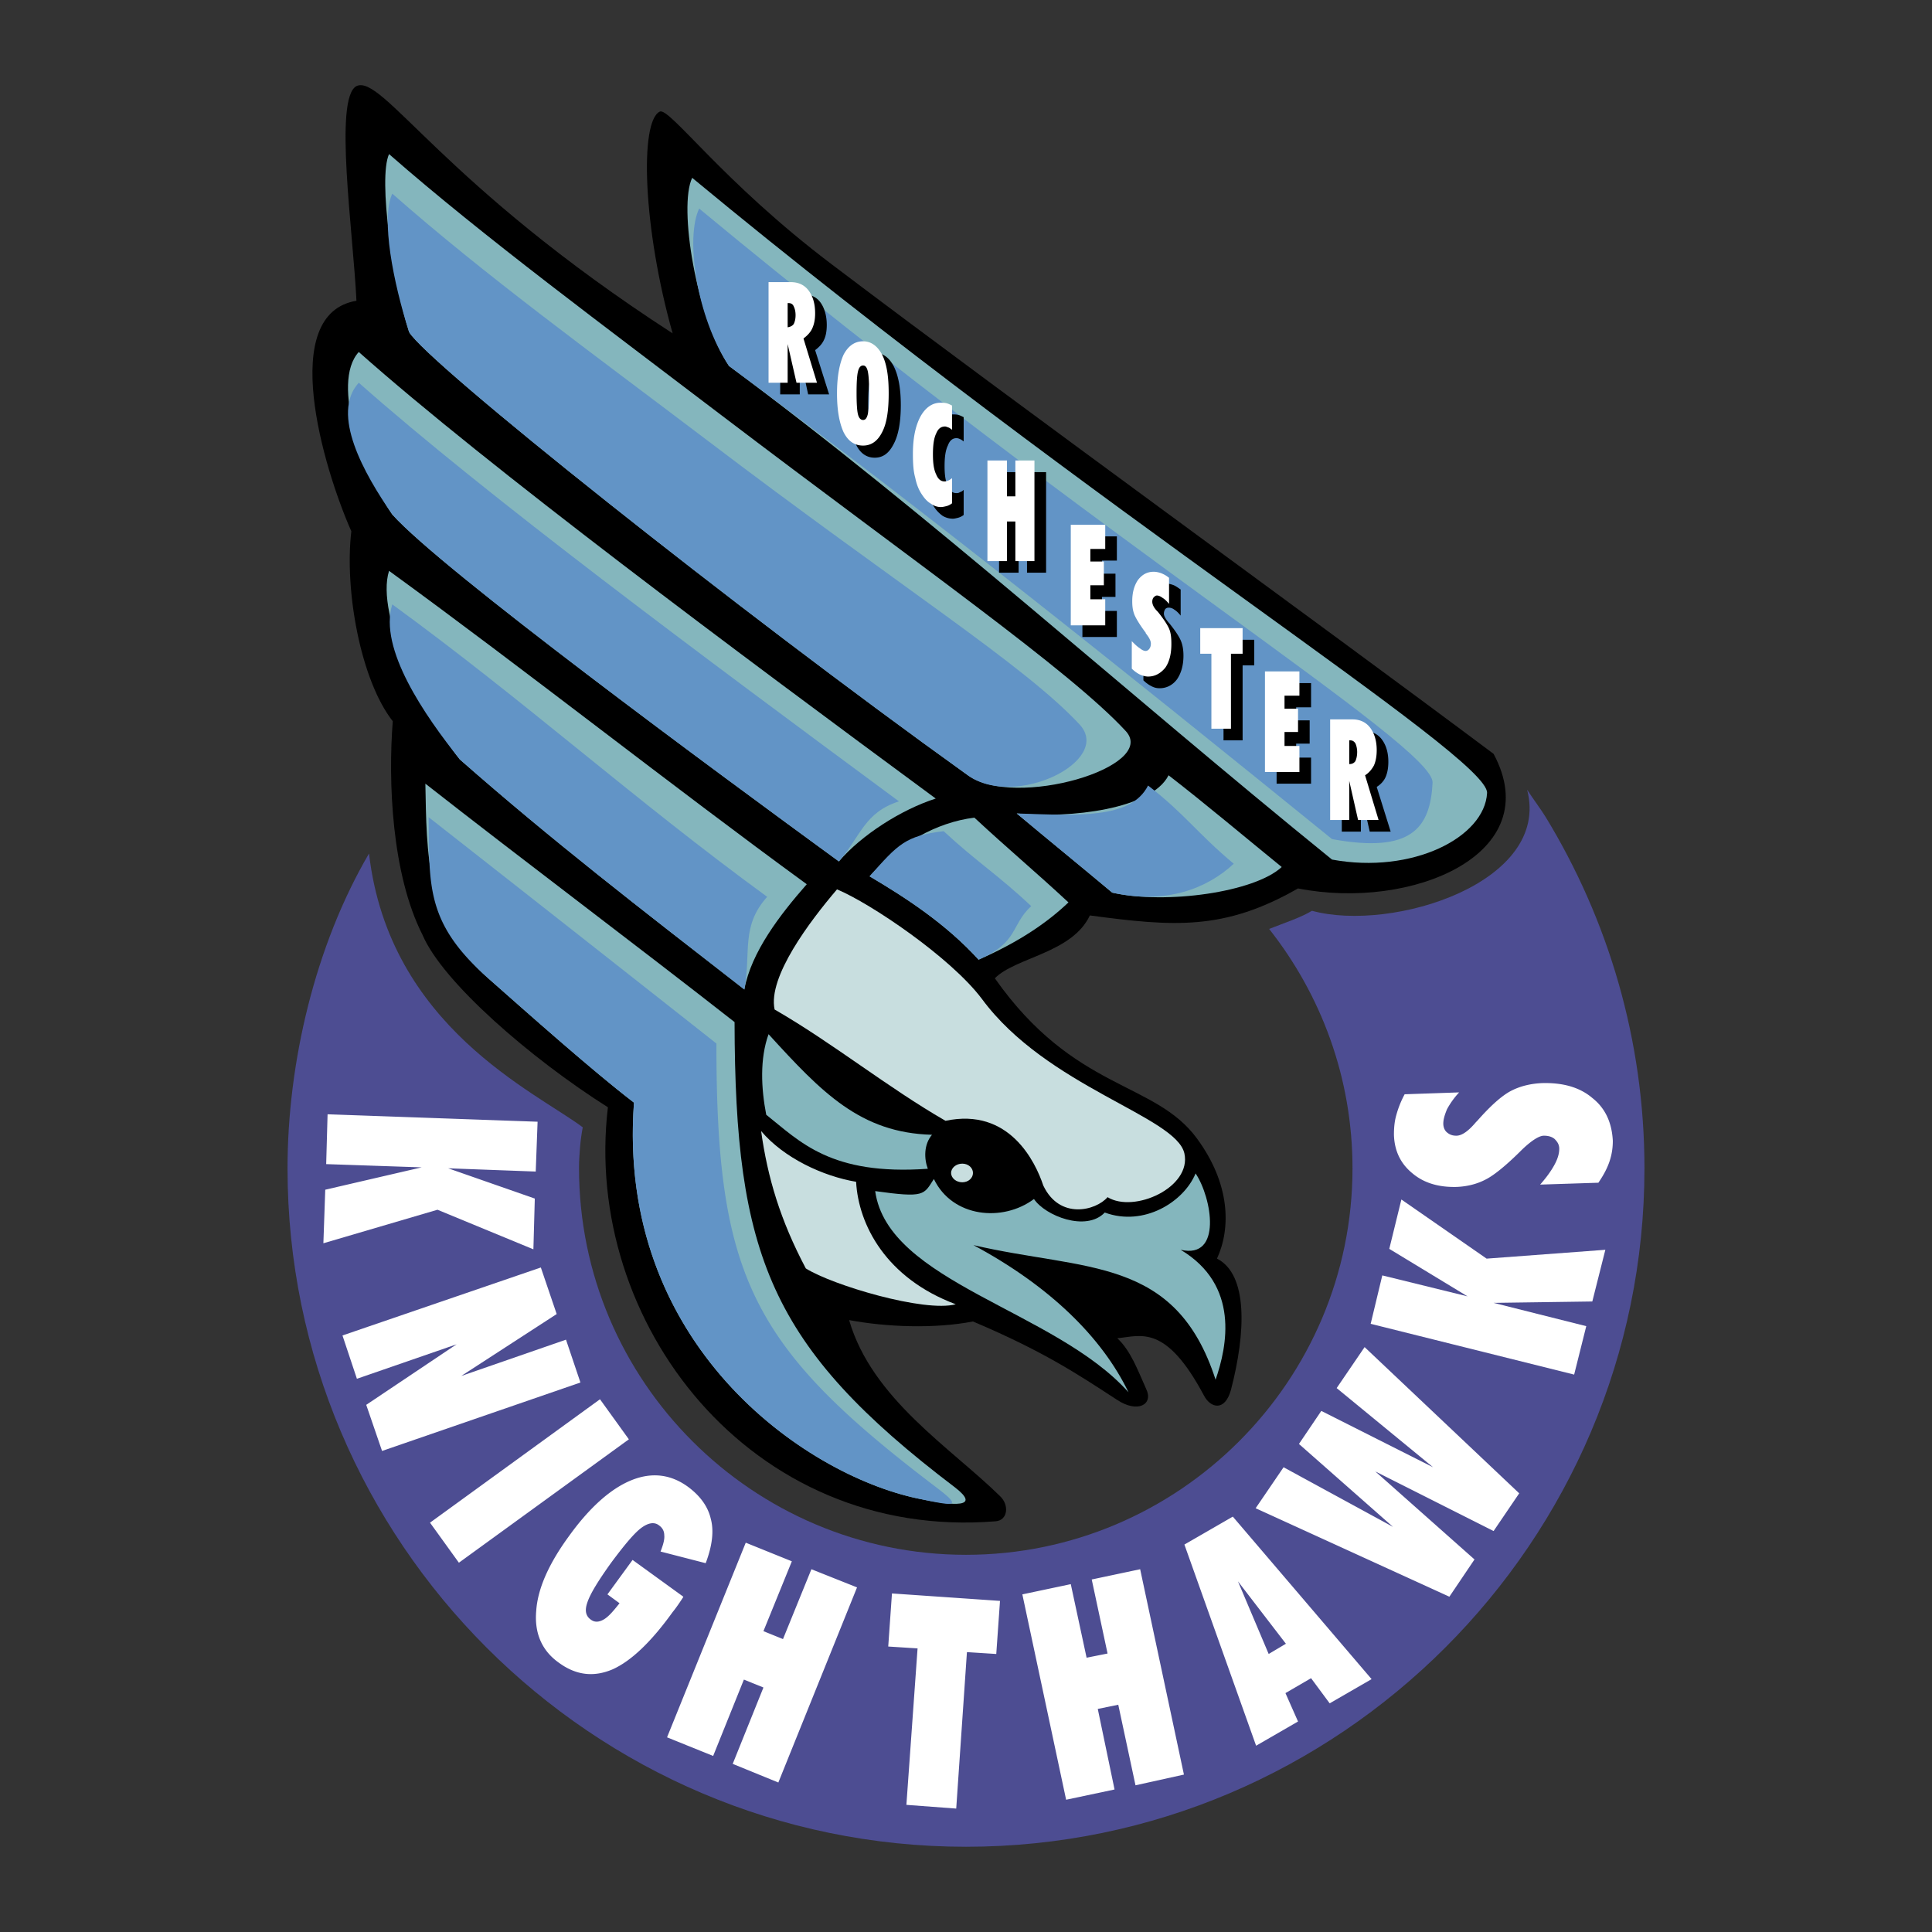
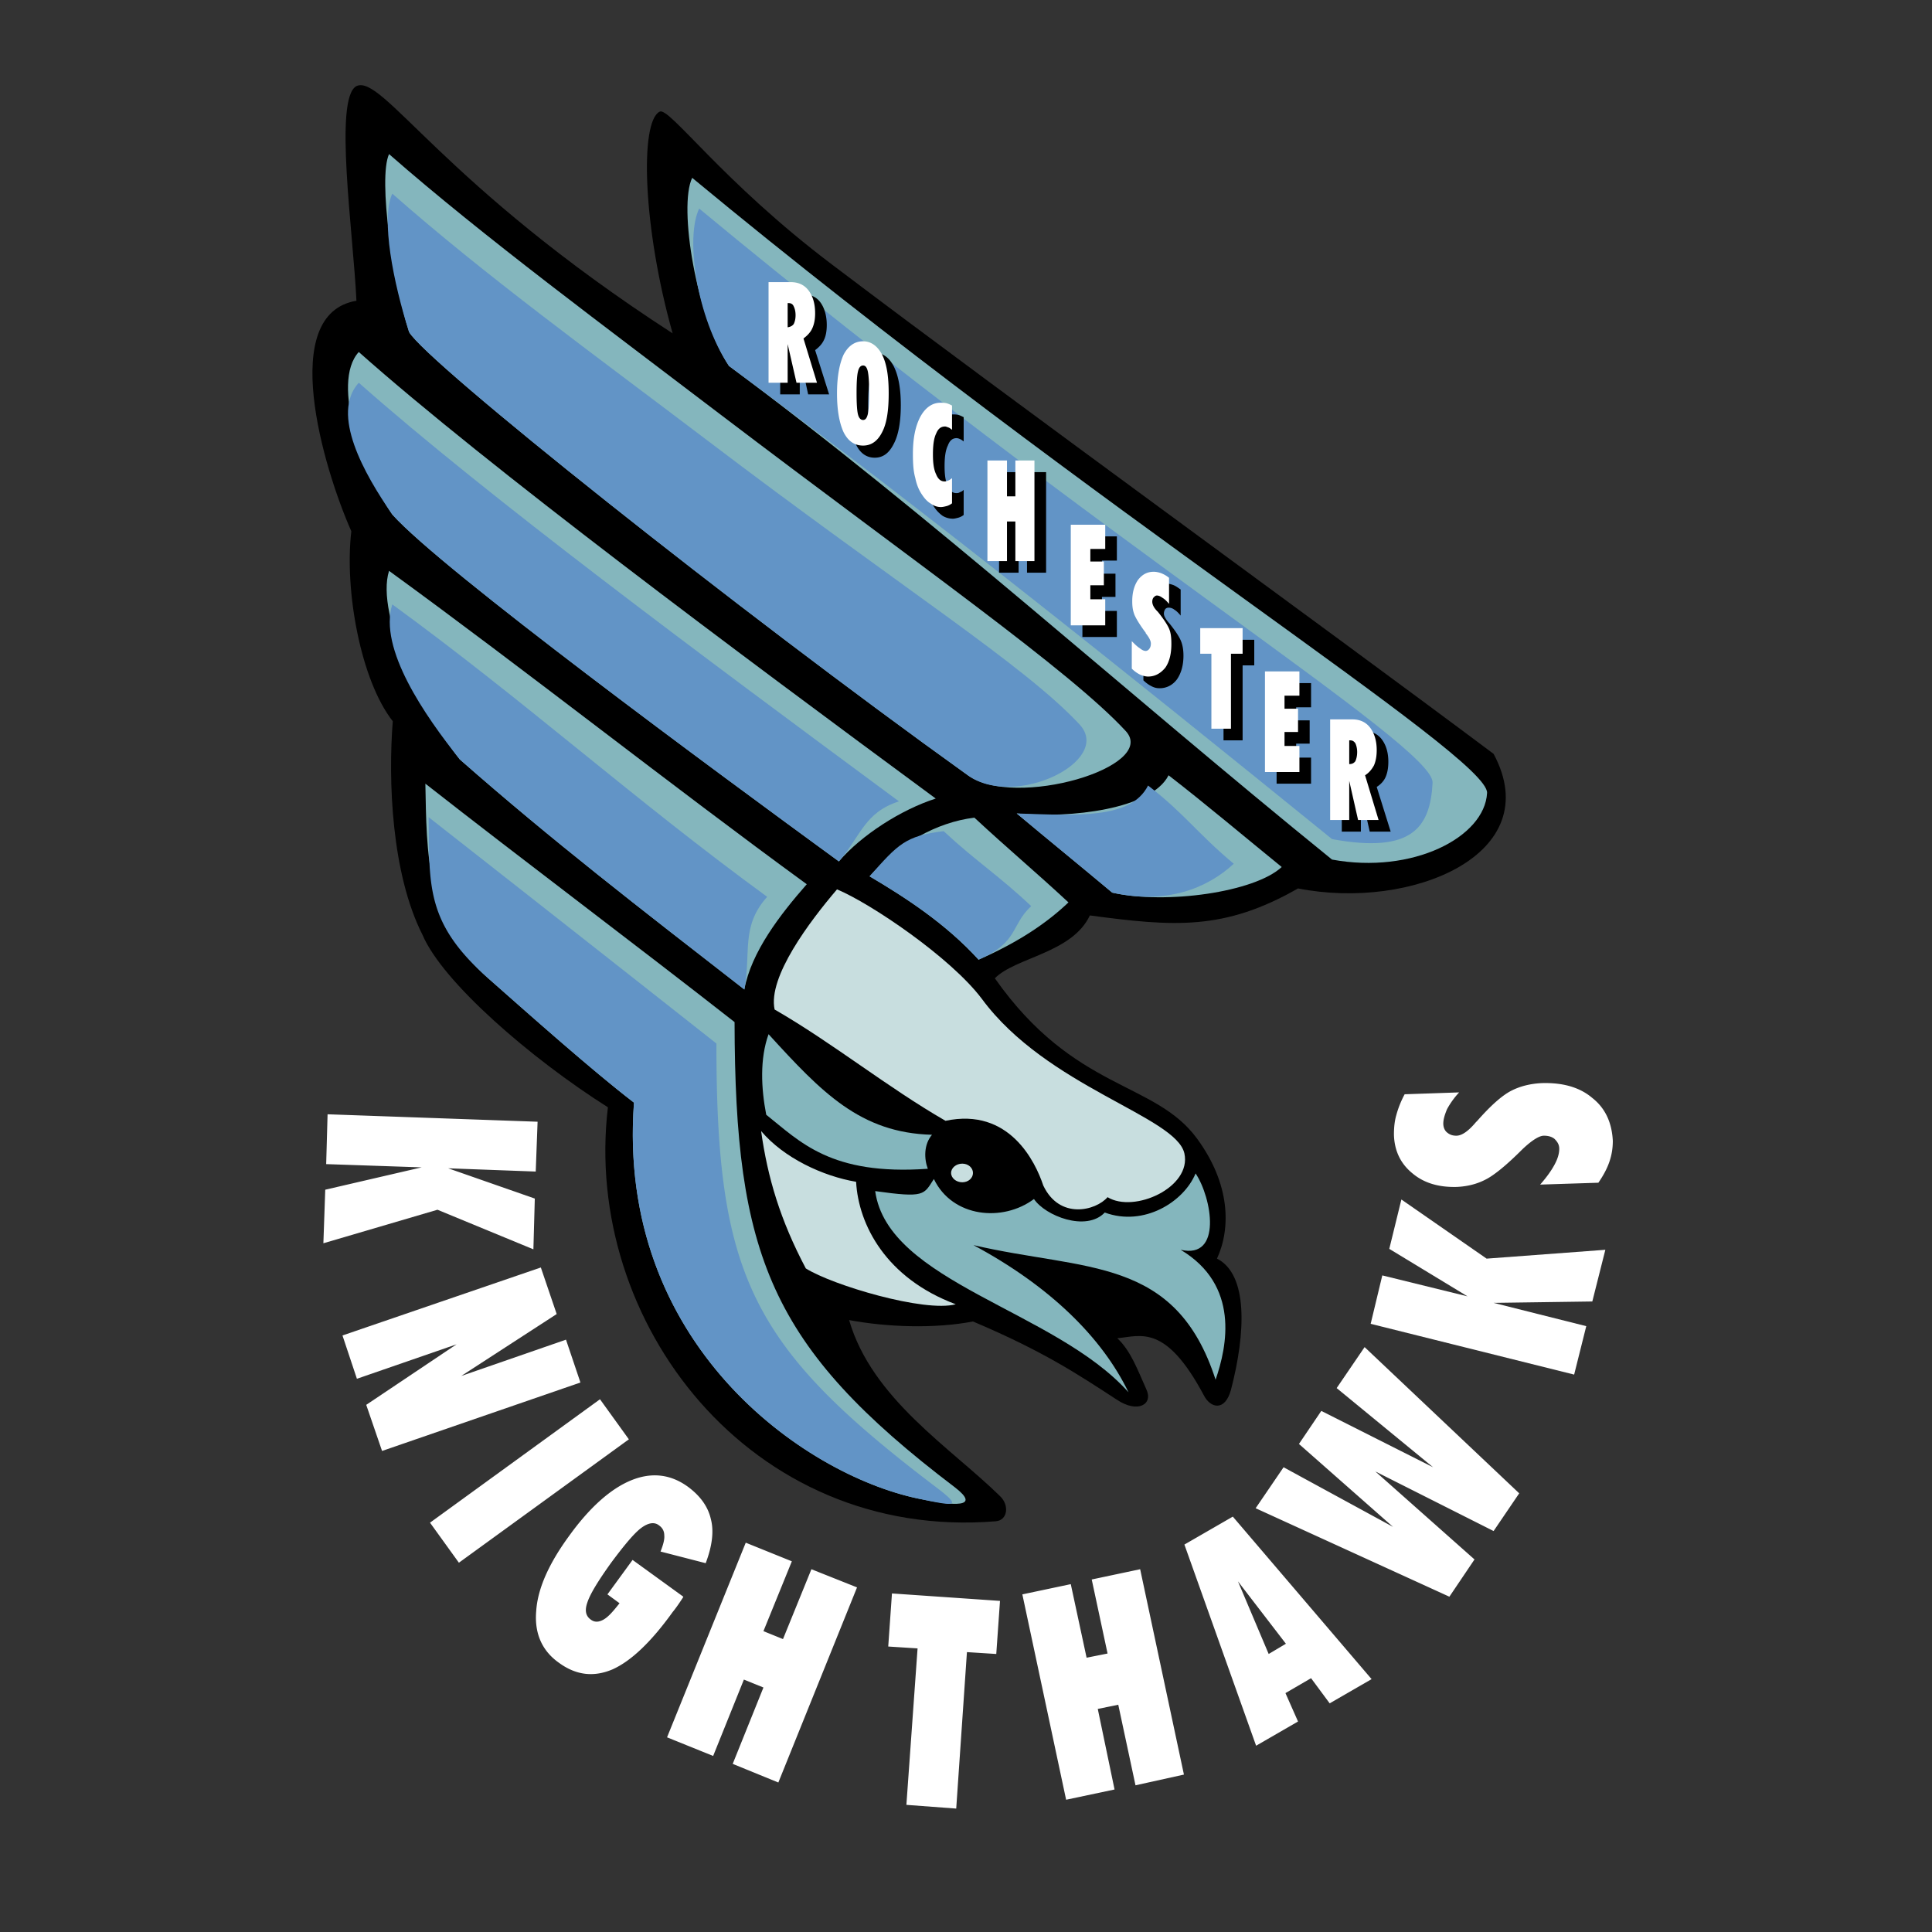
<svg xmlns="http://www.w3.org/2000/svg" width="2500" height="2500" viewBox="0 0 192.756 192.756">
  <rect x="0" y="0" width="192.756" height="192.756" fill="#333333" stroke="none" />
  <g fill-rule="evenodd" clip-rule="evenodd">
    <path fill="#fff" fill-opacity="0" d="M0 0h192.756v192.756H0V0z" />
-     <path d="M36.817 85.155c-5.389 9.199-8.13 20.907-8.13 31.407 0 37.26 30.384 67.69 67.691 67.69 37.261 0 67.69-30.431 67.69-67.69 0-12.823-3.623-24.81-9.848-35.031-.512-.836-1.162-1.672-1.859-2.741 2.416 9.246-13.428 14.263-21.465 12.08-1.16.697-2.646 1.162-4.273 1.812 5.203 6.597 8.316 14.867 8.316 23.88 0 21.231-17.33 38.561-38.562 38.561-21.278 0-38.607-17.329-38.607-38.561 0-1.301.139-2.928.372-4.089-4.692-3.531-19.327-10.035-21.325-27.318z" fill="#4d4d92" />
    <path d="M99.352 151.777c-24.484 1.997-41.256-19.885-38.701-41.303-7.712-4.878-16.493-12.497-18.491-17.189-3.112-6.133-3.438-15.425-2.973-21.325-3.206-4.088-4.832-13.055-4.135-18.955-2.834-6.411-7.34-21.696.511-22.998-.325-6.829-2.276-20.209 0-21.417 2.602-1.208 8.502 9.756 31.545 24.67-2.973-10.546-3.298-21.092-1.301-22.115.929-.557 6.179 6.922 17.19 15.239 18.909 14.31 48.131 35.448 66.018 48.829 5.391 10.035-8.223 15.657-19.512 13.426-7.387 4.228-12.404 3.81-20.768 2.695-1.766 3.763-7.434 4.181-9.479 6.271 7.945 11.29 15.936 10.222 20.164 15.982 3.346 4.553 3.391 8.967 1.998 11.986 3.113 1.579 2.881 7.387 1.393 13.102-.604 2.184-2.043 1.812-2.693.558-3.811-7.155-6.271-5.947-8.643-5.715 1.348 1.255 2.045 3.206 2.881 5.064.744 1.533-.836 2.462-2.926 1.068-3.996-2.602-7.342-4.832-14.357-7.806-3.855.744-8.641.558-12.357-.139 2.276 7.852 10.128 12.729 15.053 17.562.975.93.745 2.418-.417 2.51z" />
    <path d="M69.06 17.742c-1.394 2.881.418 13.892 3.67 18.77 20.164 14.96 39.305 32.336 60.165 49.247 8.037 1.487 15.238-2.23 15.471-6.644.185-3.671-38.794-27.829-79.306-61.373z" fill="#84b6bd" />
    <path d="M69.757 20.809c-1.394 2.88-.279 10.825 2.973 15.703 20.164 14.96 39.305 30.292 60.165 47.203 8.037 1.487 9.803-1.208 10.035-5.622.185-3.67-32.707-23.74-73.173-57.284z" fill="#6294c6" />
    <path fill="#fff" d="M32.682 111.172l20.953.743-.185 4.971-8.735-.324 8.642 3.019-.14 5.065-9.57-3.95-11.383 3.345.186-5.343 9.617-2.23-9.524-.324.139-4.972zM34.169 133.24l19.791-6.783 1.581 4.646-9.525 6.179 10.453-3.624 1.441 4.275-19.792 6.829-1.579-4.6 9.013-6.04-9.943 3.439-1.44-4.321zM42.903 151.917l16.958-12.313 2.881 3.997-16.958 12.311-2.881-3.995zM68.177 159.304l-.046.093c-.418.65-.79 1.161-1.022 1.44-2.137 2.973-4.134 4.878-5.993 5.715-1.858.789-3.624.604-5.343-.651-1.719-1.208-2.462-2.973-2.276-5.156.139-2.23 1.254-4.739 3.298-7.526 2.044-2.834 4.135-4.692 6.18-5.529 2.044-.836 3.949-.604 5.668.65 1.254.93 1.998 1.998 2.276 3.206.325 1.208.139 2.694-.511 4.413l-4.506-1.161c.278-.696.418-1.254.372-1.626 0-.418-.186-.743-.511-.976-.465-.372-1.068-.278-1.766.232-.696.511-1.672 1.673-3.02 3.484-1.301 1.812-2.091 3.112-2.37 3.949-.279.79-.186 1.347.325 1.719.372.278.744.278 1.208.047.464-.232.929-.744 1.486-1.44l.186-.232-1.208-.883 2.508-3.438 5.065 3.67zM66.551 173.334l7.852-19.42 4.599 1.858-2.834 6.969 1.952.79 2.834-6.969 4.552 1.812-7.851 19.467-4.553-1.859 3.066-7.619-1.951-.79-3.066 7.619-4.6-1.858zM95.402 180.442l-4.971-.371 1.115-15.61-2.927-.187.372-5.295 10.779.743-.372 5.296-2.927-.186-1.069 15.61zM106.367 179.56L102 159.071l4.832-1.021 1.578 7.34 2.092-.418-1.58-7.387 4.832-1.023 4.367 20.489-4.832 1.069-1.719-8.038-2.045.418 1.674 8.038-4.832 1.022zM125.322 174.171l-7.154-20.07 4.83-2.788 13.846 16.214-4.182 2.416-1.857-2.509-2.555 1.487 1.254 2.834-4.182 2.416zm1.254-9.153l1.719-1.021-4.785-6.226 3.066 7.247zM125.275 150.477l2.787-4.089 10.918 5.947-9.384-8.271 2.23-3.297 11.151 5.621-9.618-7.898 2.787-4.089 15.426 14.588-2.556 3.764-11.801-5.947 9.896 8.781-2.507 3.717-19.329-8.827zM157.053 137.143l-20.301-5.065 1.16-4.831 8.502 2.09-7.805-4.738 1.207-4.925 8.504 5.9 11.846-.883-1.301 5.158-9.849.138 9.246 2.324-1.209 4.832zM153.662 118.187c.65-.742 1.115-1.394 1.439-1.997.326-.604.465-1.115.465-1.58 0-.418-.186-.696-.465-.976-.277-.232-.65-.325-1.068-.325-.465 0-1.207.465-2.137 1.348l-.047.046c-1.533 1.534-2.787 2.556-3.623 2.975-.883.464-1.859.696-2.881.742-1.766.047-3.252-.371-4.414-1.347-1.207-.976-1.811-2.276-1.857-3.856 0-.65.047-1.301.232-1.951a9.868 9.868 0 0 1 .836-2.091l5.436-.186a8.16 8.16 0 0 0-1.207 1.673c-.232.558-.373 1.021-.373 1.439 0 .372.141.697.373.883.277.232.557.325.928.325.559 0 1.209-.464 1.951-1.347l.141-.14c1.348-1.533 2.461-2.509 3.344-2.974s1.953-.743 3.16-.789c2.045-.047 3.717.418 4.971 1.486 1.301 1.021 1.951 2.462 2.045 4.274 0 .696-.094 1.347-.326 2.044s-.604 1.394-1.115 2.137l-5.808.187z" />
    <path d="M135.775 75.026v2.37c.279 0 .465-.093.604-.279.094-.186.186-.511.186-.929 0-.372-.045-.697-.186-.882-.092-.187-.277-.279-.51-.279h-.094v-.001zm-1.904 7.945V72.936h2.23c.742 0 1.346.279 1.764.836.42.558.65 1.301.65 2.23 0 .604-.092 1.115-.277 1.533-.186.418-.512.743-.883.976l1.393 4.46h-2.09l-.883-3.903v3.903h-1.904zm-6.504-4.785V68.151h3.438v2.416h-1.486v1.301h1.346v2.323h-1.346v1.394h1.486v2.602h-3.438v-.001zm-3.392-4.321h-1.904v-7.48h-1.162V63.83h4.229v2.555h-1.162v7.48h-.001zm-9.897-8.734c.279.325.559.558.791.697.232.186.418.279.604.279.139 0 .279-.093.371-.232a.778.778 0 0 0 .141-.464c0-.279-.141-.604-.465-1.069l-.047-.046c-.557-.743-.93-1.347-1.115-1.765a4.391 4.391 0 0 1-.232-1.394c0-.836.186-1.533.605-2.09.371-.558.881-.837 1.531-.837.232 0 .465.047.744.14s.512.279.789.465v2.602c-.232-.279-.418-.465-.65-.604a.894.894 0 0 0-.557-.186.426.426 0 0 0-.326.14.789.789 0 0 0-.139.465c0 .232.186.557.512.929l.045.047c.559.696.93 1.254 1.115 1.672.186.418.279.929.279 1.533 0 .975-.232 1.765-.65 2.369-.418.558-1.021.883-1.719.883-.279 0-.512-.046-.789-.186a3.142 3.142 0 0 1-.838-.604v-2.744zm-6.086-1.58V53.516h3.439v2.416h-1.488v1.301h1.348v2.323h-1.348v1.394h1.488v2.602h-3.439v-.001zm-8.316-6.411V47.104h1.951v3.624h.838v-3.624h1.904V57.14h-1.904v-3.902h-.838v3.902h-1.951zm-3.53-5.761a1.588 1.588 0 0 1-.558.279c-.186.046-.372.093-.511.093-.372 0-.697-.093-1.022-.279a3.41 3.41 0 0 1-.883-.929c-.325-.464-.558-1.022-.697-1.719-.186-.65-.232-1.44-.232-2.369 0-1.486.232-2.741.743-3.67.558-.975 1.208-1.44 1.998-1.44.187 0 .418 0 .604.046s.372.139.558.232v2.416c-.14-.093-.232-.186-.372-.233a.869.869 0 0 0-.325-.093c-.418 0-.697.232-.883.744-.232.464-.325 1.162-.325 2.044 0 .883.093 1.533.325 1.998.186.464.465.697.836.697.139 0 .232 0 .372-.093a.813.813 0 0 0 .372-.232v2.508zm-9.524-11.011c0 1.022.046 1.766.139 2.137.093.372.279.558.511.558s.372-.186.465-.558c.093-.371.139-1.068.139-2.137s-.046-1.766-.139-2.138c-.093-.418-.232-.604-.465-.604s-.418.186-.511.604c-.093.373-.139 1.069-.139 2.138zm-1.952.047c0-1.626.232-2.927.697-3.856.418-.883 1.068-1.348 1.905-1.348.836 0 1.44.465 1.905 1.348.464.929.697 2.229.697 3.856 0 1.672-.232 2.973-.697 3.856-.464.929-1.069 1.394-1.905 1.394-.836 0-1.487-.464-1.905-1.394-.465-.883-.697-2.184-.697-3.856zm-4.878-9.014v2.416c.232 0 .418-.093.558-.325.093-.186.186-.465.186-.883 0-.372-.047-.697-.186-.883-.093-.232-.279-.325-.511-.325h-.047zm-1.951 7.945v-9.988h2.23c.743 0 1.347.232 1.766.79.418.558.65 1.347.65 2.276 0 .604-.093 1.115-.279 1.487-.186.418-.511.743-.882 1.022l1.394 4.413h-2.091l-.836-3.856v3.856h-1.952z" />
    <path d="M134.613 73.865v2.369c.279 0 .465-.093.604-.279.094-.186.188-.511.188-.929 0-.372-.094-.697-.188-.883-.139-.186-.277-.278-.51-.278h-.094zm-1.904 7.945V71.774h2.23c.742 0 1.348.279 1.766.836.418.557.65 1.301.65 2.23 0 .604-.094 1.115-.279 1.533-.232.418-.512.743-.883.976l1.348 4.46h-2.045l-.883-3.902v3.902h-1.904v.001zm-6.504-4.786V66.989h3.438v2.416h-1.486v1.301h1.348v2.323h-1.348v1.394h1.486v2.602h-3.438v-.001zm-3.393-4.32h-1.951v-7.48h-1.113v-2.555h4.227v2.555h-1.162v7.48h-.001zm-9.894-8.735c.277.279.557.558.789.697.232.186.418.279.604.279.141 0 .279-.093.373-.233.092-.139.139-.278.139-.511s-.139-.558-.512-1.022v-.046c-.557-.743-.928-1.347-1.115-1.766-.186-.464-.232-.882-.232-1.394 0-.836.188-1.533.559-2.091.418-.557.93-.836 1.58-.836.232 0 .465.046.742.14.232.093.512.232.791.464v2.602c-.232-.279-.418-.464-.65-.604-.186-.139-.373-.232-.559-.232-.139 0-.232.093-.324.186-.094.093-.141.279-.141.418 0 .279.141.604.512.976l.047.046c.557.697.93 1.255 1.115 1.673s.232.929.232 1.533c0 .976-.188 1.766-.605 2.369-.463.558-1.021.883-1.719.883-.277 0-.557-.093-.789-.186a3.126 3.126 0 0 1-.836-.604v-2.741h-.001zm-6.086-1.579V52.354h3.438v2.416h-1.486v1.254h1.348v2.37h-1.348v1.394h1.486v2.602h-3.438zm-8.316-6.411V45.943h1.951v3.578h.836v-3.578h1.904v10.036h-1.904V52.03h-.836v3.949h-1.951zm-3.532-5.762c-.186.14-.371.232-.558.279-.186.046-.371.093-.557.093-.325 0-.65-.093-.976-.325-.325-.186-.604-.464-.883-.883-.325-.464-.557-1.022-.697-1.719-.186-.65-.232-1.44-.232-2.369 0-1.534.232-2.741.743-3.717.511-.93 1.208-1.394 1.998-1.394.186 0 .418 0 .604.046.187.047.372.14.558.232v2.416c-.139-.093-.232-.186-.371-.232-.14-.046-.232-.093-.325-.093-.418 0-.697.232-.883.697-.232.464-.326 1.162-.326 2.091 0 .882.093 1.533.326 1.998.186.464.464.697.836.697.14 0 .232-.046.372-.093.139-.046.232-.14.371-.232v2.508zm-9.524-11.01c0 1.022.046 1.765.14 2.137.093.372.279.558.511.558.232 0 .371-.186.464-.558.093-.372.139-1.115.139-2.137 0-1.068-.046-1.766-.139-2.184-.093-.372-.232-.558-.464-.558s-.418.186-.511.604c-.094.372-.14 1.069-.14 2.138zm-1.951.046c0-1.626.232-2.927.65-3.856.464-.883 1.115-1.347 1.952-1.347.79 0 1.439.464 1.904 1.347.465.929.65 2.184.65 3.856s-.186 2.974-.65 3.856c-.465.929-1.115 1.347-1.904 1.347-.837 0-1.487-.418-1.952-1.347-.418-.929-.65-2.184-.65-3.856zm-4.925-9.013v2.416c.279-.046.464-.139.604-.325.093-.186.186-.465.186-.883s-.093-.697-.186-.883c-.093-.232-.279-.325-.511-.325h-.093zm-1.905 7.945V28.149h2.23c.744 0 1.347.278 1.766.836s.65 1.301.65 2.277c0 .604-.093 1.068-.279 1.486-.186.418-.511.744-.883 1.022l1.348 4.414h-2.044l-.883-3.856v3.856h-1.905v.001z" fill="#fff" />
    <path d="M38.815 15.373c-1.115 2.462.418 12.822 1.998 17.748 1.673 2.973 32.615 27.643 55.751 44.229 4.692 3.392 19.047-.836 15.75-4.414-5.529-5.994-20.768-16.632-40.328-31.5-11.335-8.641-23.786-17.84-33.171-26.063z" fill="#84b6bd" />
    <path d="M39.14 19.322c-1.161 2.462.093 8.873 1.672 13.798 1.673 2.973 32.615 27.643 55.751 44.229 4.692 3.392 14.495-1.44 11.151-5.064-5.529-5.946-17.702-13.566-37.261-28.433-11.335-8.594-21.974-16.307-31.313-24.53z" fill="#6294c6" />
    <path d="M35.795 35.118c-2.833 3.112.511 12.126 3.345 16.214 4.878 5.482 32.336 25.692 44.555 34.612 2.229-2.602 6.179-5.157 9.663-6.272-19.792-14.588-44.693-33.125-57.563-44.554z" fill="#84b6bd" />
    <path d="M35.795 38.185c-2.833 3.113.511 9.06 3.345 13.148 4.878 5.482 32.336 25.692 44.555 34.612 2.229-2.602 2.555-4.878 5.993-5.993-19.745-14.589-41.023-30.385-53.893-41.767z" fill="#6294c6" />
    <path d="M38.815 56.954c-1.394 4.413 3.577 14.448 7.062 18.816 9.246 8.13 17.934 14.82 28.387 22.951.697-3.763 3.578-7.48 6.226-10.5-13.382-9.756-28.248-21.511-41.675-31.267z" fill="#84b6bd" />
    <path d="M39.14 60.299c-1.394 4.414 3.252 11.104 6.736 15.471 9.246 8.13 17.934 14.82 28.387 22.951.697-3.763-.372-6.272 2.277-9.245-13.427-9.804-24.019-19.421-37.4-29.177z" fill="#6294c6" />
    <path d="M116.588 77.35c-1.719 3.392-9.803 4.321-15.146 3.81 3.16 2.648 6.365 5.25 9.525 7.898 5.389 1.208 14.217-.047 16.91-2.556-3.717-3.02-7.619-6.318-11.289-9.152z" fill="#84b6bd" />
    <path d="M114.543 78.372c-1.719 3.392-7.061 2.973-13.102 2.788 3.16 2.648 6.365 5.25 9.525 7.898 5.389 1.208 9.477-.419 12.125-2.881-3.669-3.067-4.878-4.971-8.548-7.805z" fill="#6294c6" />
    <path d="M97.215 81.577c-3.81.465-7.62 2.648-10.454 5.854 3.531 2.091 7.573 4.692 10.872 8.316 4.041-1.766 6.875-3.717 8.967-5.715-3.299-3.065-6.086-5.388-9.385-8.455z" fill="#84b6bd" />
    <path d="M94.148 82.925c-3.81.464-4.553 1.301-7.387 4.506 3.531 2.091 7.573 4.692 10.872 8.316 4.041-1.766 3.158-3.392 5.25-5.343-3.299-3.112-5.436-4.413-8.735-7.479z" fill="#6294c6" />
    <path d="M42.439 78.186c.139 6.83 0 13.892 6.272 19.42 3.949 3.484 10.36 9.199 14.542 12.405-1.766 24.065 16.911 37.074 28.294 39.49 3.716.789 6.366.929 3.716-1.115-18.491-14.031-21.928-23.184-21.975-46.413-9.664-7.573-21.186-16.214-30.849-23.787z" fill="#84b6bd" />
    <path d="M42.764 81.531c.093 6.83-.325 10.546 5.947 16.075 3.949 3.484 10.36 9.199 14.542 12.405-1.766 24.065 16.911 37.074 28.294 39.49 3.716.789 4.553.929 1.858-1.115-18.491-14.031-21.929-21.046-21.929-44.275a11787.53 11787.53 0 0 0-28.712-22.58z" fill="#6294c6" />
    <path d="M121.279 137.653c1.162-3.345 2.416-9.431-3.484-12.962 4.182.976 3.113-5.203 1.488-7.619-1.162 2.834-5.158 5.343-9.061 3.902-1.857 1.951-5.947.325-7.062-1.348-3.111 2.323-8.129 1.858-9.988-1.997-1.022 1.579-.883 1.904-5.854 1.208 1.254 9.105 17.98 11.894 25.273 20.07-2.648-5.482-7.852-10.593-15.471-14.682 11.151 2.603 20.165 1.071 24.159 13.428zM76.679 103.181c-.883 2.463-.743 5.39-.232 8.038 3.345 2.647 6.412 6.086 16.122 5.389-.372-.976-.418-2.416.418-3.392-7.155-.186-11.011-4.228-16.308-10.035z" fill="#84b6bd" />
    <path d="M96.006 116.097c.604 0 1.068.418 1.068.929 0 .512-.464.93-1.068.93-.604 0-1.115-.418-1.115-.93 0-.511.511-.929 1.115-.929zM83.509 88.732c-2.695 3.159-6.922 8.734-6.226 11.987 5.807 3.345 11.243 7.759 17.05 11.104 6.366-1.348 8.967 4.088 9.756 6.458 1.627 3.438 5.25 2.509 6.412 1.161 2.648 1.626 8.408-.976 7.666-4.367-.836-3.717-13.707-6.597-20.211-15.425-3.111-4.135-11.102-9.524-14.447-10.918zM75.936 112.845c.65 4.646 1.905 8.873 4.46 13.705 2.648 1.673 11.847 4.414 14.96 3.577-6.969-2.602-9.71-7.944-9.942-12.219-3.299-.557-7.202-2.369-9.478-5.063z" fill="#c8dedf" />
  </g>
</svg>